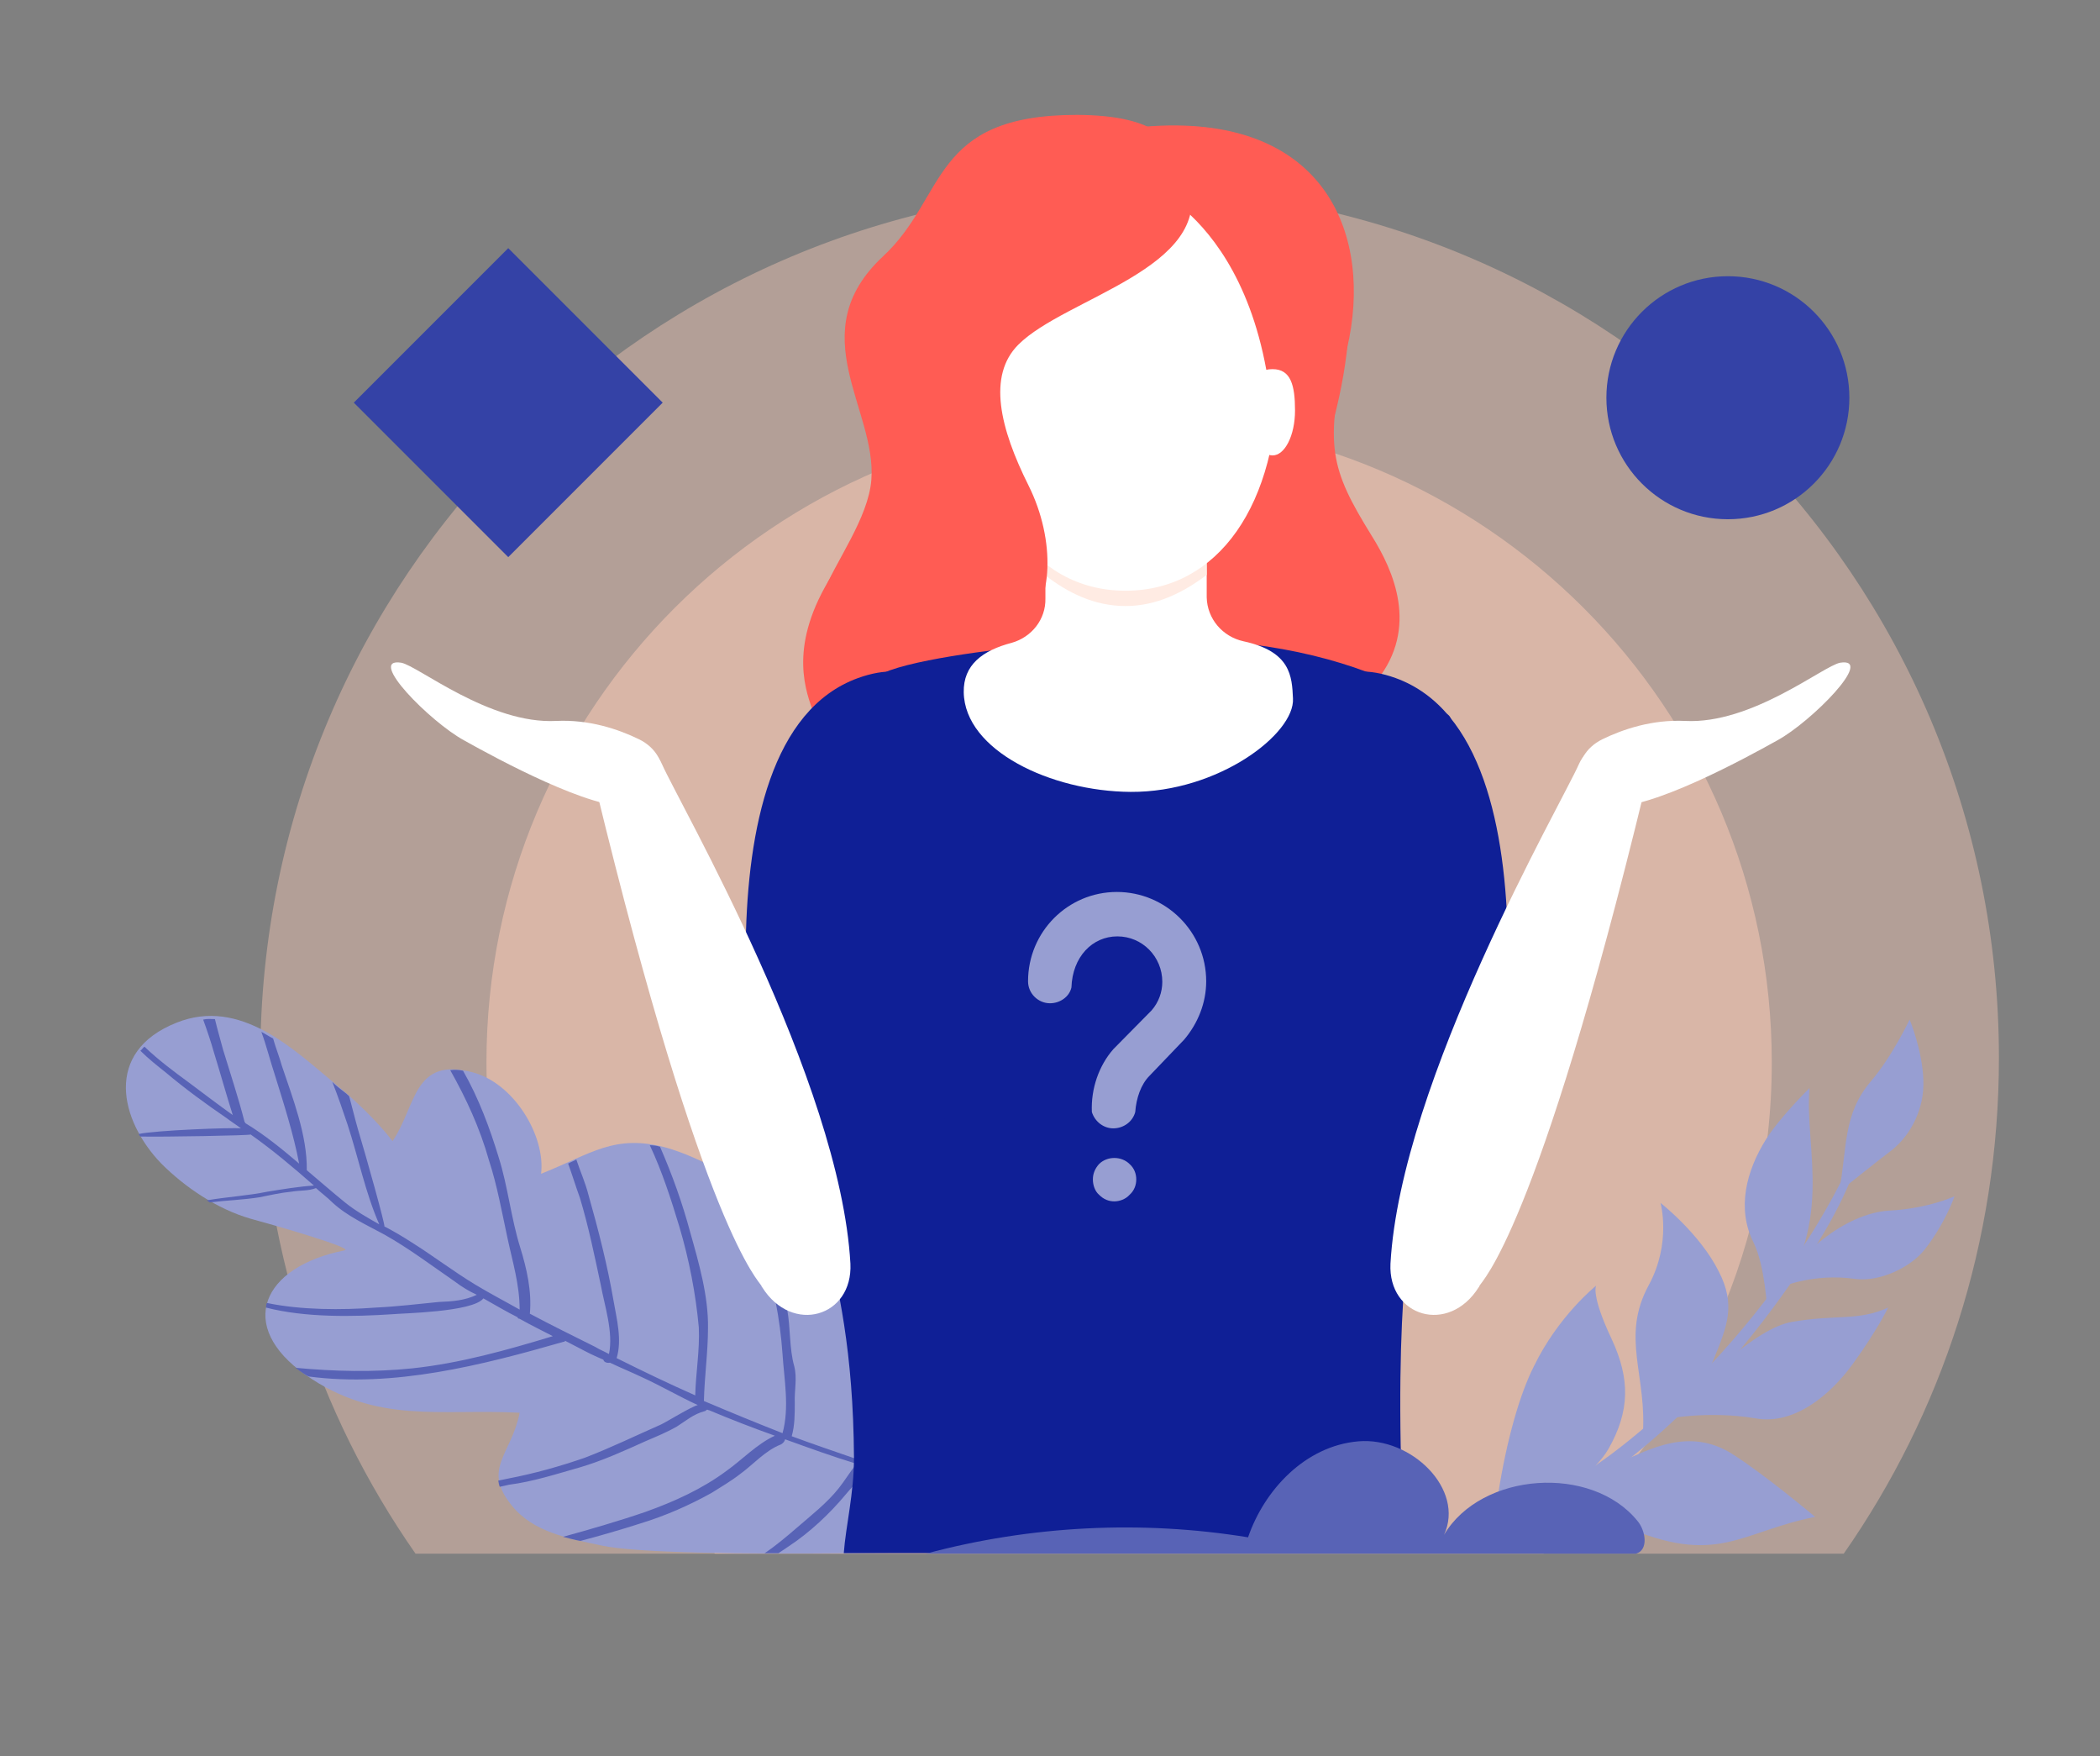
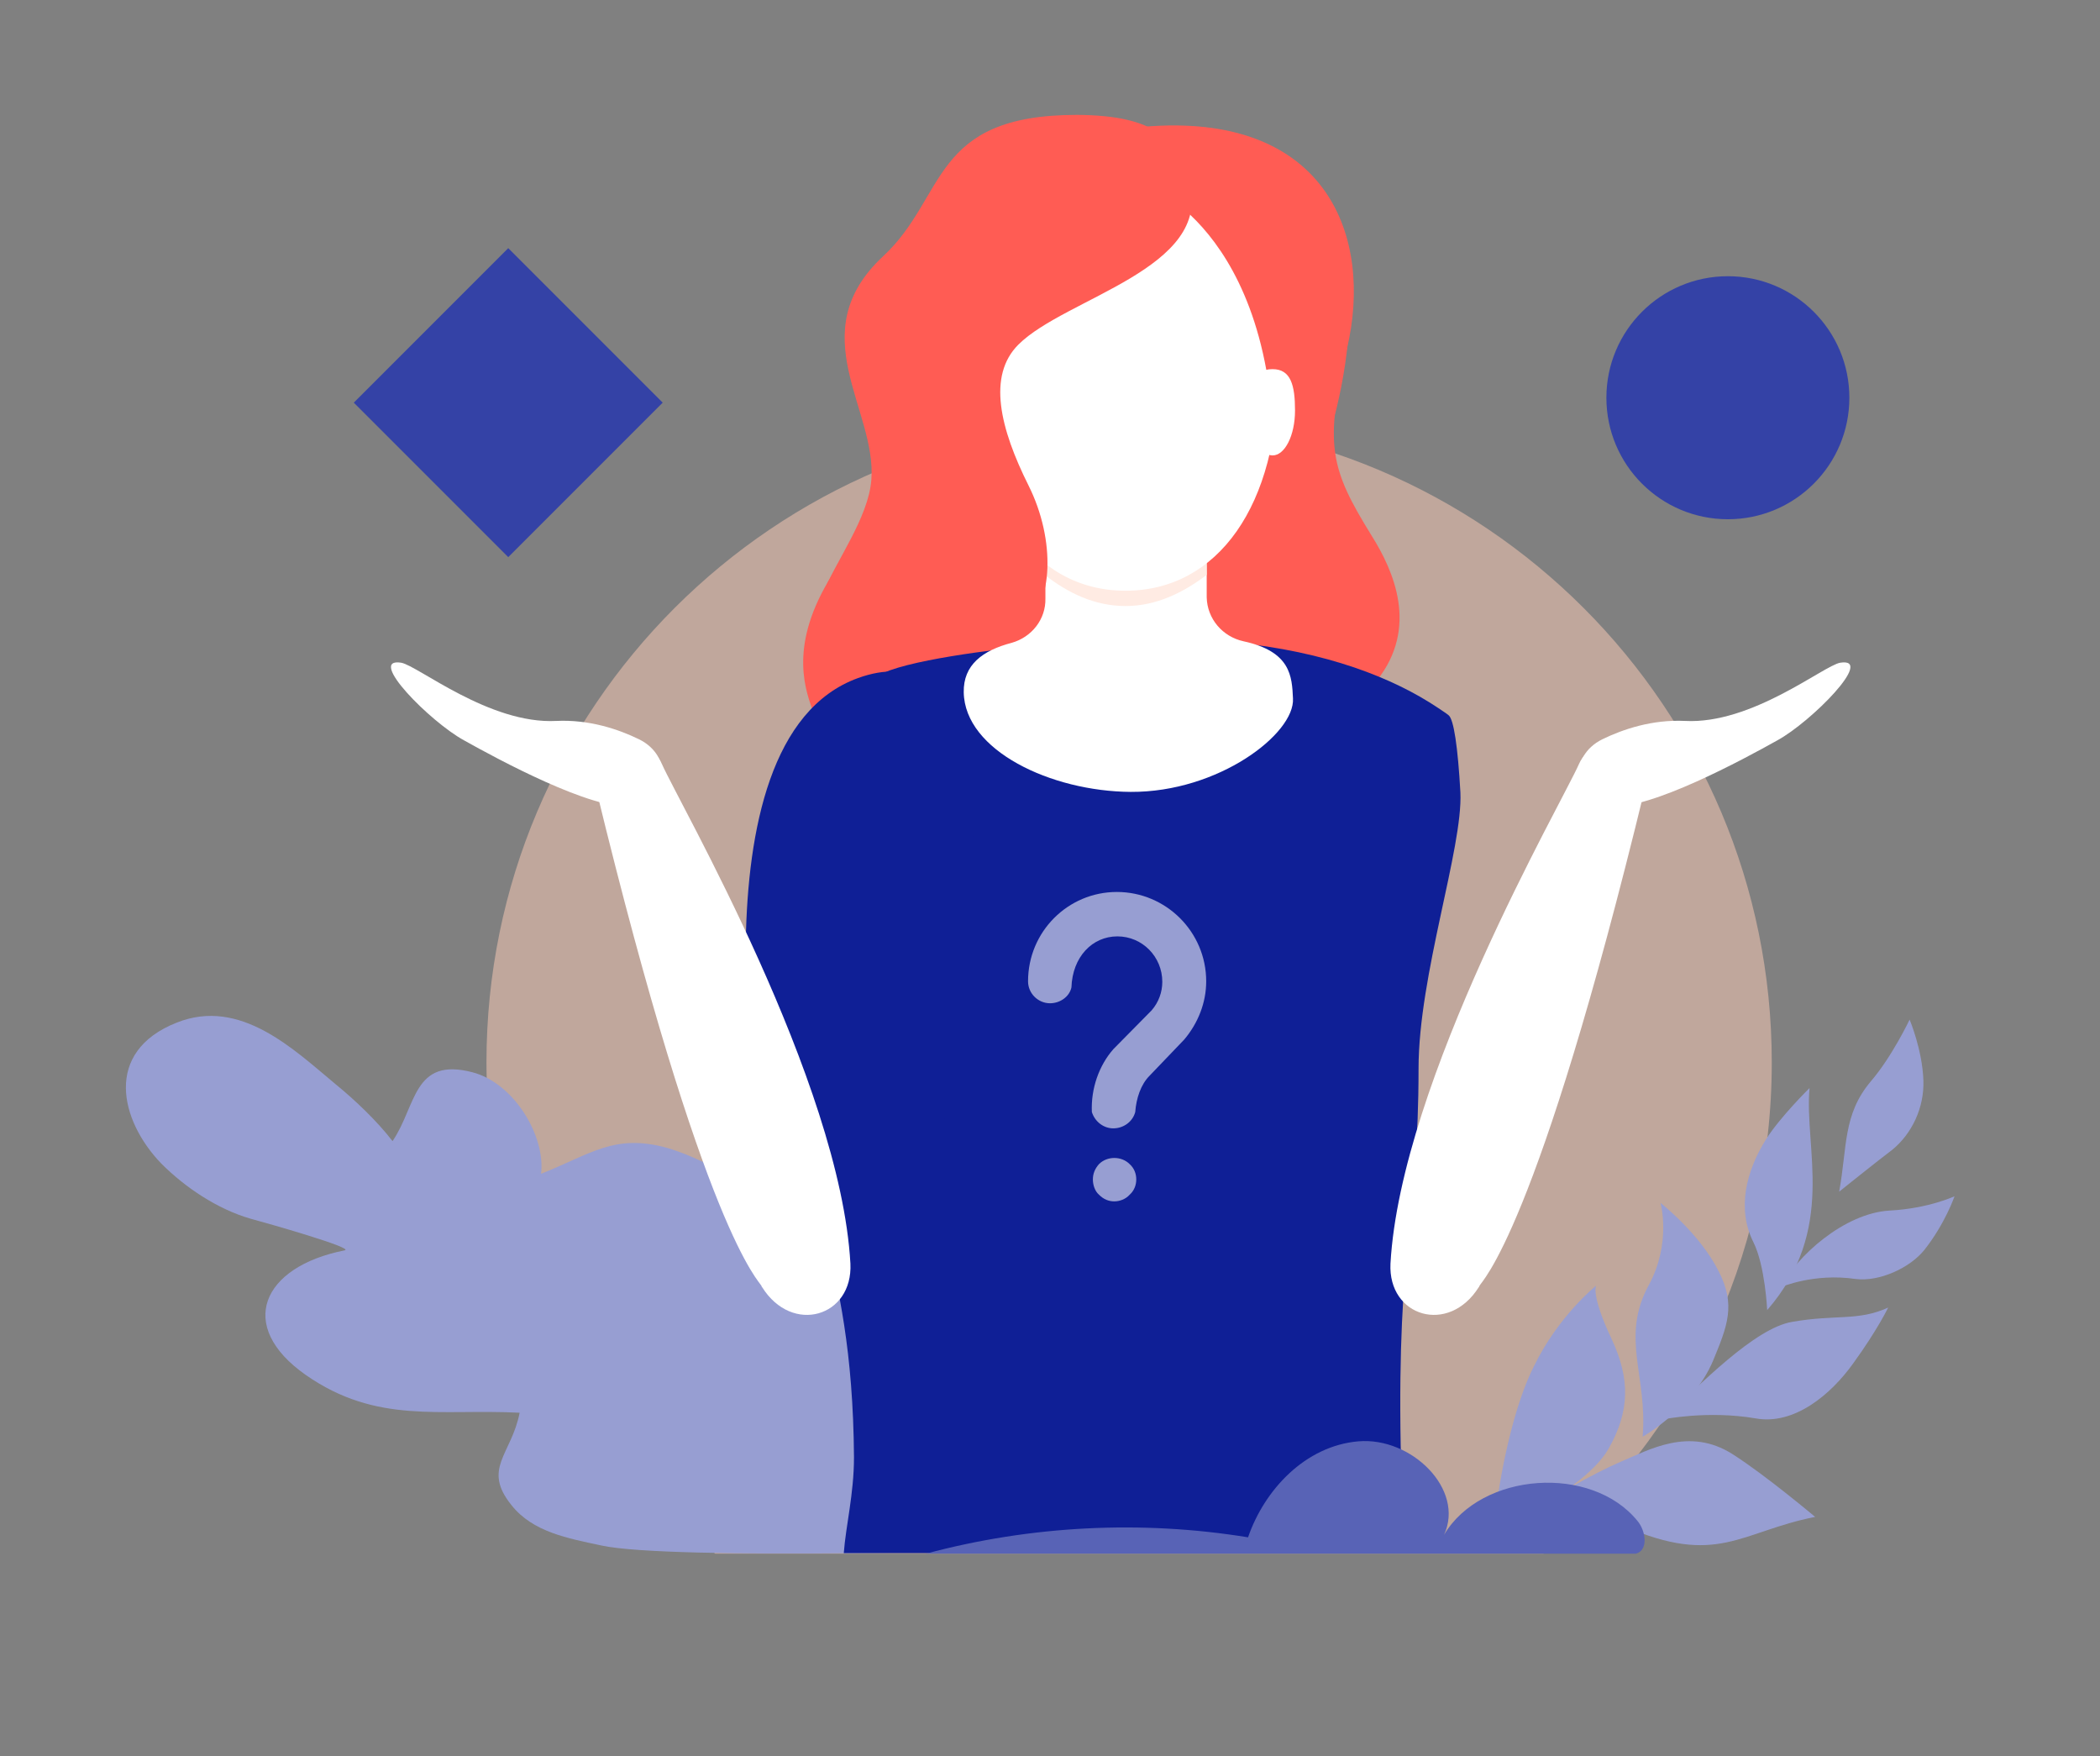
<svg xmlns="http://www.w3.org/2000/svg" xml:space="preserve" style="enable-background:new 0 0 411.4 344;" viewBox="0 0 411.4 344" y="0px" x="0px" id="Layer_1" version="1.1">
  <rect x="0" y="0" width="411.4" height="344" fill="#808080" stroke="none" />
  <style type="text/css">
	.st0{opacity:0.4;}
	.st1{fill:#FFCDB8;}
	.st2{opacity:0.5;}
	.st3{fill:#979ED2;}
	.st4{fill:#5863B6;}
	.st5{fill:#FF5C54;}
	.st6{fill:#0F1F96;}
	.st7{fill:#FFFFFF;}
	.st8{fill:#FFEBE3;}
	.st9{fill:#F5AF96;}
	.st10{fill:#3442A6;}
</style>
  <g class="st0">
-     <path d="M361.2,304.3c19.2-27.5,30.4-61,30.4-97.1c0-94.1-76.3-170.3-170.3-170.3c-94.1,0-170.3,76.2-170.3,170.3   c0,36.1,11.2,69.6,30.4,97.1H361.2z" class="st1" />
-   </g>
+     </g>
  <g class="st2">
    <path d="M140.1,304.3h162.3c27.3-23.1,44.7-57.6,44.7-96.2c0-69.5-56.3-125.9-125.9-125.9   c-69.5,0-125.9,56.3-125.9,125.9C95.4,246.7,112.8,281.2,140.1,304.3z" class="st1" />
  </g>
  <g>
    <path d="M117.8,302.7c-6.5-1.4-13.4-2.6-17.6-7.9c-5.8-7.2,0-9.9,1.6-18.1c-15.6-0.8-28,2.3-41.9-7.4   c-13.7-9.6-8.6-21.2,7.6-24.4c2.2-0.4-15.4-5.4-18.4-6.2c-6.6-1.9-12.9-6.2-17.5-10.8c-8.1-8.4-11.4-21.9,3-27.6   c12.5-5,23,5.3,31.2,12.1c3.8,3.1,8.1,7.2,11.1,11.1c4.7-6.9,4-16.5,15.6-13.5c8.2,2.1,14.4,12.5,13.5,19.9   c9.8-3.9,14.4-7.9,24.6-5.1c6.6,1.9,14.4,6.4,20.2,10.8c13,10,44.6,53.1,52.9,67.8C203.7,303.5,131.5,305.7,117.8,302.7z" class="st3" />
-     <path d="M198.4,295c-5.5-1.1-10.8-2.7-15.8-4.3c0.2-1,0-2-0.1-2.8c-0.1-3-0.1-6-0.1-9.1c0-2.4-0.2-4.5-0.4-6.8   c-0.8-1.2-1.7-2.2-2.5-3.4c0.3,2,0.5,4,0.7,6.1c0.2,3.2,0.1,6.2,0.3,9.4c0.1,1.5,0.5,4.1,0.3,6c-4.3-1.5-8.7-2.9-12.9-4.3   c-4.3-1.5-8.5-2.9-12.8-4.5c0.6-2.1,0.6-4.3,0.6-6.5c-0.1-2.5,0.5-4.8-0.1-7.2c-1-3.5-0.7-7.5-1.4-11.2c-0.5-2.9-1.2-6-2.1-8.9   c-1.6-4.9-3.2-9.7-5.2-14.6c-0.9-0.5-1.5-1.1-2.4-1.6c1.9,4.6,3.3,9.2,4.9,13.8c2.1,6.5,3.4,13.1,3.9,20.1c0.3,4.8,1.4,10.5,0,15.5   c-5.1-2-10.2-4.1-15.4-6.3c0.1-4.7,0.8-9.6,0.8-14.3c0.1-6.2-1.8-12.8-3.5-18.8c-1.5-5.6-3.5-11.2-5.9-16.7c-0.6-0.2-1.4-0.3-2-0.3   c2.4,5.1,4.2,10.7,5.8,16c1.9,6.4,3.2,13.1,3.8,19.7c0.2,4.5-0.6,8.9-0.7,13.3c-5.2-2.3-10.4-4.8-15.4-7.3c1.1-3.6,0-7.7-0.6-11.2   c-1.2-7-3-14-4.9-20.7c-0.6-2.4-1.6-4.6-2.4-7c-0.5,0.3-1.1,0.5-1.6,0.8c0.8,2.2,1.5,4.5,2.3,6.7c1.7,5.6,2.9,11.5,4.1,17.1   c0.7,3.9,2.5,9.2,1.6,13.5c-0.9-0.5-1.9-0.9-2.7-1.4c-4.2-2.1-8.5-4.2-12.8-6.5c0.4-4.4-0.6-8.8-1.9-13c-1.8-5.8-2.4-11.9-4.2-17.6   c-1.7-5.6-3.9-11.6-7-17c-1-0.2-1.7-0.2-2.5-0.1c3.1,5.5,5.8,11.3,7.6,17.7c1.6,4.9,2.5,10,3.6,15.1c1,4.7,2.4,9.2,2.4,14.1   c-3-1.7-5.9-3.2-8.7-4.9c-4.3-2.6-8.2-5.6-12.5-8.3c-1.7-1.1-3.4-2.1-5.3-3.1c0.2-0.2-3.4-13.1-5.2-19.1c-0.6-2.1-1.1-4.2-1.7-6.4   c-0.7-0.7-1.5-1.2-2.2-1.8c-0.4-0.3-0.7-0.6-1.1-1c1.1,2.8,2.1,5.7,3,8.4c2.1,6.4,3.5,13.4,6.2,19.5c-2.3-1.3-4.6-2.6-6.6-4.2   c-2.6-2.1-5.1-4.3-7.6-6.4c0.1-6.9-2.8-14.2-4.9-20.5c-0.5-1.8-1.2-3.5-1.7-5.3c-0.8-0.4-1.5-0.9-2.3-1.3c1,2.7,1.7,5.6,2.6,8.3   c1.8,5.8,3.7,11.7,4.8,17.5c-3.3-2.8-6.7-5.6-10.5-7.9l-0.2-0.3c-1.2-4.7-2.8-9.5-4.2-14.1c-0.5-1.9-1.1-3.9-1.6-6   c-0.8,0-1.5-0.1-2.3,0.1c0.8,2.2,1.5,4.3,2.1,6.4c1.3,4.2,2.4,8.2,3.7,12.3c-2.8-2-5.7-4.2-8.5-6.3c-3-2.2-6.1-4.5-8.8-7.1   c-0.3,0.2-0.5,0.6-0.8,0.8c1.6,1.6,3.4,3,4.9,4.2c3.8,3.2,7.9,6.2,12,9c0.9,0.7,1.9,1.3,2.8,2c-1.9-0.2-16.9,0.4-20,1.1   c0,0.2,0.1,0.3,0.3,0.5c4.4,0.1,21.5-0.2,21.6-0.4c4.4,3.1,8.4,6.5,12.4,10c-3,0.2-6,0.7-9.1,1.2c-3.9,0.8-7.8,1-11.9,1.7   c0.2,0.1,0.4,0.3,0.6,0.4c3.2-0.4,6.6-0.5,9.7-1c2-0.4,4.2-0.9,6.3-1.1c1.8-0.3,3.2-0.1,4.8-0.7c1.1,1,2.2,1.8,3.2,2.8   c2.9,2.7,6.7,4.4,10.2,6.3c4.8,2.7,9.3,6.1,13.8,9.2c1.3,1,2.8,1.9,4.3,2.6c-2.3,1.1-4.7,1.3-7.4,1.4c-4.1,0.4-8.2,0.9-12.4,1.1   c-6.6,0.5-14.6,0.5-21.3-0.9c-0.2,0.2-0.1,0.5-0.2,0.9c7.8,2,17.1,1.8,24.8,1.3c1.9-0.2,15.7-0.4,17.8-3.1c2.3,1.3,4.5,2.6,6.7,3.7   c0,0.2,0.2,0.3,0.4,0.3c2.1,1.2,4.4,2.3,6.5,3.4c-8.9,2.7-18.1,5.3-27.5,6.3c-7.7,0.8-15.3,0.6-22.9-0.1c0.5,0.4,1.1,0.8,1.7,1.2   c0.2,0.1,0.4,0.3,0.9,0.5c16.6,2.2,33.9-2.2,49.9-6.8c0.2,0,0.2,0,0.3-0.2c1,0.5,1.9,1,2.9,1.5c1.5,0.8,2.9,1.5,4.6,2.2   c0.1,0.5,0.7,0.7,1.3,0.6c2.1,1,4.3,1.9,6.4,2.9c3.7,1.7,7.1,3.7,10.8,5.4c-1.1,0.2-6.3,3.4-7.2,3.8c-5,2.2-9.7,4.5-14.9,6.5   c-4.9,1.7-9.9,3.1-15.1,4.1c-0.6,0.1-1.3,0.3-1.9,0.4c0.1,0.3,0.1,0.7,0.3,1.2c0.6-0.1,1.3-0.3,1.8-0.4c4.7-0.6,9.3-2.1,13.9-3.4   c4.4-1.3,8.6-3.2,12.8-5.1c2.1-0.9,4.3-1.8,6.2-2.9c1.9-1.2,3.2-2.4,5.4-3c0.2,0,0.3-0.2,0.5-0.3c0.2,0,0.2,0.1,0.4,0.1   c4.3,1.8,8.4,3.4,12.9,5c-3.5,1.6-6.4,4.7-9.5,6.9c-4.7,3.5-10.2,6-15.8,8c-4.9,1.7-11.1,3.5-16.2,4.9c1.2,0.3,2.2,0.6,3.4,0.8   c3.5-0.9,8.3-2.3,11.7-3.4c4.9-1.5,9.5-3.5,14-6c1.9-1.2,3.8-2.3,5.6-3.7c2.5-1.8,4.9-4.6,8-5.8c0.5-0.3,0.7-0.6,0.8-1   c4.7,1.7,9.4,3.4,14,4.8c-1.3,1.6-2.3,3.3-3.5,4.8c-2.3,2.9-5.4,5.3-8.4,7.9c-1.5,1.3-4.1,3.5-6.1,4.8c1,0,1.7,0,2.7,0   c0.5-0.3,1.8-1.2,2.1-1.4c4.1-2.7,8-6.4,11-10c1.3-1.6,3.4-3.5,4-5.4c3.4,1.1,7.1,2.3,10.5,3.6c0,0.8,1.2,1.3,1.8,0.7   c4.7,1.6,9.5,2.9,14.2,4.1c1.2,0.3,2.4,0.6,3.6,0.9C199.4,296.3,198.9,295.7,198.4,295z" class="st4" />
  </g>
  <g>
    <g>
-       <path d="M364.2,226.4c0.1-0.3,0-0.6-0.3-0.7l0,0c-0.3-0.1-0.6,0-0.7,0.3c0,0.1-3.2,7.9-10.3,18.7    c-6.5,10-17.8,24.7-34.5,38c-6.9,5.5-13.7,9.5-20.1,12.4l3.6,1.9c5.4-2.8,11.3-6.5,17.7-11.6c16.8-13.3,28.7-30,35.3-40.1    C362.1,234.4,364.2,226.5,364.2,226.4z" class="st3" />
-     </g>
+       </g>
    <path d="M348.9,252.1c3-6,12.4-14.5,21.3-15c7.6-0.4,12.7-2.8,12.7-2.8s-1.8,5.3-5.9,10.5c-2.8,3.5-8.8,6.3-13.5,5.7   C355.3,249.3,348.9,252.1,348.9,252.1z" class="st3" />
    <path d="M360.3,233.4c1.6-8.7,0.7-15.1,6.2-21.6c4.2-4.9,7.6-12.1,7.6-12.1s2.5,5.9,2.7,11.9   c0.2,5.4-2.3,10.5-6.1,13.6C367.9,227.3,360.3,233.4,360.3,233.4z" class="st3" />
    <path d="M325.8,278c7.2-6.8,18-17.9,25.3-19.1c8.5-1.5,12.9-0.1,18.8-2.8c0,0-2.1,4.4-6.9,11   c-4.3,6-11.5,12.1-19.1,10.7C334.5,276.2,325.8,278,325.8,278z" class="st3" />
    <path d="M354.5,213.1c-1.1,11.8,5.4,27.7-8.3,43.5c0,0-0.4-8.7-2.7-13.3c-3.3-6.6-1.4-14,2.5-20.2   C348.8,218.7,354.5,213.1,354.5,213.1z" class="st3" />
    <path d="M339.4,284.8c-8.5-5.4-16.4-0.8-21.9,1.5c-5.6,2.4-13.2,6.9-17.5,9.6l2.1,1.1c4.2-0.5,10.3-0.6,16,1.9   c18.4,8,22.8,1.1,37.5-1.8C355.7,297.2,346,289,339.4,284.8z" class="st3" />
    <path d="M293.5,292.6l6.4,3.4c5.5-2.9,12.4-7.4,15.2-12.2c4.2-7.4,4.3-13.7,0.6-21.6c-4.1-8.7-3-10.4-3-10.4   s-7.4,5.9-12.2,15.8C297.8,272.9,295.2,281.8,293.5,292.6z" class="st3" />
    <path d="M321.8,281.4c1-11.9-4.4-19.4,1.2-29.7c4.5-8.3,2.3-16.1,2.3-16.1s7.7,6,11.4,13.4c3.4,6.6,1.7,10.7-1.1,17.5   C331.7,275.8,321.8,281.4,321.8,281.4z" class="st3" />
  </g>
  <g>
    <path d="M268.7,104.9c-8.1-13.1-9.3-17.7-4.8-36.7c5.1-21.8-3.9-45.6-38.1-43.5c-29.6,1.8,0,12.1,0,12.1   s21.2,8.5,23.6,46.5c-16.1,1.3-37.2,40.1-32.6,52.2c5.8,15,45.7,7.1,53-2.3C277.9,122.9,273.1,111.9,268.7,104.9z" class="st5" />
    <path d="M163.8,111.4c0,0,50.1-20.9,49.6-17.3c-1.7,10.9-13.3,23.9-4.6,47.3c4.1,11.1-44.9,10.4-49.6-2.3   C157.4,134.2,154.6,125.2,163.8,111.4z" class="st5" />
    <path d="M277.9,209.3c0,28.8-4.2,34.6-3.5,73.9c0.2,10.2,2.6,13.2,3.2,21H165.3c0.4-5.4,2-11.6,2-18.8   c-0.3-41.6-11.5-49.6-11.5-85.4c0-27.2,6.8-61.4,9.2-62.8c1.2-0.7,7-5.1,9.3-5.9c8.1-2.9,26.7-4.7,27-4.7   c5.2-0.7,35.7-1.3,40.1-0.8c0.1,0,0.1,0,0.2,0c18.3,1.8,31.4,7,40.2,12.9c0.7,0.5,1.4,0.9,2,1.4c1,0.8,1.8,6.2,2.3,15.1   C286.6,166.1,277.9,191,277.9,209.3z" class="st6" />
-     <path d="M291.9,226.8c0,0,15.5-81.7-18.5-94c-43.1-15.5-11.1,115-11.1,115S290.4,238.4,291.9,226.8z" class="st6" />
    <path d="M149.6,226.8c0,0-15.5-81.7,18.5-94c43.1-15.5,11.1,115,11.1,115S151.1,238.4,149.6,226.8z" class="st6" />
    <path d="M253.3,136.8c-0.2-4.3-0.4-9.2-9.7-11.2c-4.1-0.9-7.1-4.4-7.2-8.6c0-1.6,0-3.3,0-4.9c0-33.5-7.1-24-15.8-24   c-8.7,0-15.8-3.5-15.8,24c0,1.7,0,3.4,0,5.1c0.1,4.1-2.7,7.6-6.6,8.7c-5.7,1.5-9.5,4.3-9.4,9.7c0.2,11.4,17.1,19.4,32.7,19.5   C238.7,155.2,253.7,143.7,253.3,136.8z" class="st7" />
    <path d="M236.4,112.1c0-33.5-7.1-24-15.8-24c-8.7,0-15.8-3.5-15.8,24c0,0.2,0,0.4,0,0.6c4.4,3.4,9.6,6,15.7,6   c6.1,0,11.4-2.7,15.9-6.1C236.4,112.5,236.4,112.3,236.4,112.1z" class="st8" />
    <path d="M199.7,82.7c0-4.9-1.2-8.1-6.5-8.1c-5.8,0-6.5,3.2-6.5,8.1c0,4.9,2.9,8.8,6.5,8.8   C196.8,91.5,199.7,87.6,199.7,82.7z" class="st9" />
    <g>
      <path d="M309.3,149.7c1.5-3.5,5.6-5.1,9.1-3.5c3.1,1.4,4.7,4.8,3.9,8c-21.3,87.7-32.1,96.7-32.5,97.7    c0,0.1,0,0.1-0.1,0.2c-5.9,9.4-17.8,5.8-17.3-4.6C274.4,211.7,306,157.2,309.3,149.7z" class="st7" />
      <path d="M315.1,157.9c-7.2-1.1-7.9-9.8-1.2-13.1c4.1-2,9.8-3.9,16.2-3.6c13.1,0.7,27.1-10.8,30.4-11.4    c6.9-1.1-5.7,11.6-12.3,15.2c-6.6,3.7-25.1,13.7-32.7,12.9C315.3,158,315.2,157.9,315.1,157.9z" class="st7" />
    </g>
    <g>
      <path d="M129.7,149.7c-1.5-3.5-5.6-5.1-9.1-3.5c-3.1,1.4-4.7,4.8-3.9,8c21.3,87.7,32.1,96.7,32.5,97.7    c0,0.1,0,0.1,0.1,0.2c5.9,9.4,17.8,5.8,17.3-4.6C164.6,211.7,133,157.2,129.7,149.7z" class="st7" />
      <path d="M124,157.9c7.2-1.1,7.9-9.8,1.2-13.1c-4.1-2-9.8-3.9-16.2-3.6c-13.1,0.7-27.1-10.8-30.4-11.4    c-6.9-1.1,5.7,11.6,12.3,15.2c6.6,3.7,25.1,13.7,32.7,12.9C123.7,158,123.8,157.9,124,157.9z" class="st7" />
    </g>
    <path d="M190.6,72.9c0.1,24.9,11.2,42.8,29.9,42.8c18.1,0,30-16.8,29.9-42.8c0-24.5-13.4-44.4-29.9-44.4   C204,28.5,190.6,48.3,190.6,72.9z" class="st7" />
    <path d="M233,35.8c4.6,16.8-24.3,22.5-33.5,31.7c-6.1,6.1-3.6,16.4,2,27.6c5.4,10.8,4.7,23.3-0.8,27.2   c-4.8,3.4-20.2,8.1-27.7,7.4c-27.7-2.3-3.5-20.7-2.3-35.7c1.1-13.8-13.8-28.8,2.3-43.8c12.6-11.7,9.2-27.7,38-27.7   C226.7,22.6,230.7,27.5,233,35.8z" class="st5" />
    <path d="M225.8,36.9c0,0,27.9,11.1,23.3,65.3c-2.2,25.4,48.4-81.8-23.3-77.4C196.3,26.6,225.8,36.9,225.8,36.9z" class="st5" />
    <path d="M253.7,80.4c0-4.9-0.8-8.1-4.4-8.1c-3.9,0-4.4,3.2-4.4,8.1c0,4.9,2,8.8,4.4,8.8   C251.7,89.2,253.7,85.3,253.7,80.4z" class="st7" />
  </g>
  <path d="M320.5,304.3c2.5-0.7,1.9-4.5,0.3-6.4c-9-11.1-30.6-9.6-37.9,2.7c4.1-8.9-6.4-19.2-16.8-18.3  c-10.4,0.9-18.4,9.5-21.6,18.8c-20.9-3.4-42.6-2.3-63.1,3.2H320.5z" class="st4" />
  <g>
    <path d="M225.2,210.7c-1.7,1.7-2.6,4.4-2.8,7.1c-0.5,1.9-2.3,3.2-4.3,3.2c-1.9,0-3.6-1.3-4.2-3.2   c-0.2-4.6,1.4-9.1,4.2-12.3l7.5-7.6c1.4-1.6,2.1-3.6,2.1-5.6c0-4.9-3.9-8.9-8.8-8.9s-8.8,4-9,10c-0.4,1.8-2.2,3.1-4.2,3.1   c-2.3,0-4.3-1.9-4.3-4.3c0-9.7,7.8-17.5,17.4-17.5c9.6,0,17.5,7.8,17.5,17.5c0,4.2-1.6,8.2-4.3,11.4L225.2,210.7z M221.3,234   c0.9-0.8,1.3-1.9,1.3-3s-0.4-2.2-1.3-3c-0.8-0.8-1.9-1.2-3-1.2c-1.1,0-2.2,0.4-3,1.2c-0.8,0.9-1.2,1.9-1.2,3s0.4,2.3,1.2,3   c0.9,0.9,1.9,1.3,3,1.3C219.3,235.3,220.5,234.9,221.3,234z" class="st3" />
  </g>
  <rect height="42.8" width="42.8" class="st10" transform="matrix(0.707 -0.707 0.707 0.707 -26.632 93.497)" y="57.5" x="78.2" />
  <circle r="23.8" cy="77.9" cx="338.5" class="st10" />
</svg>